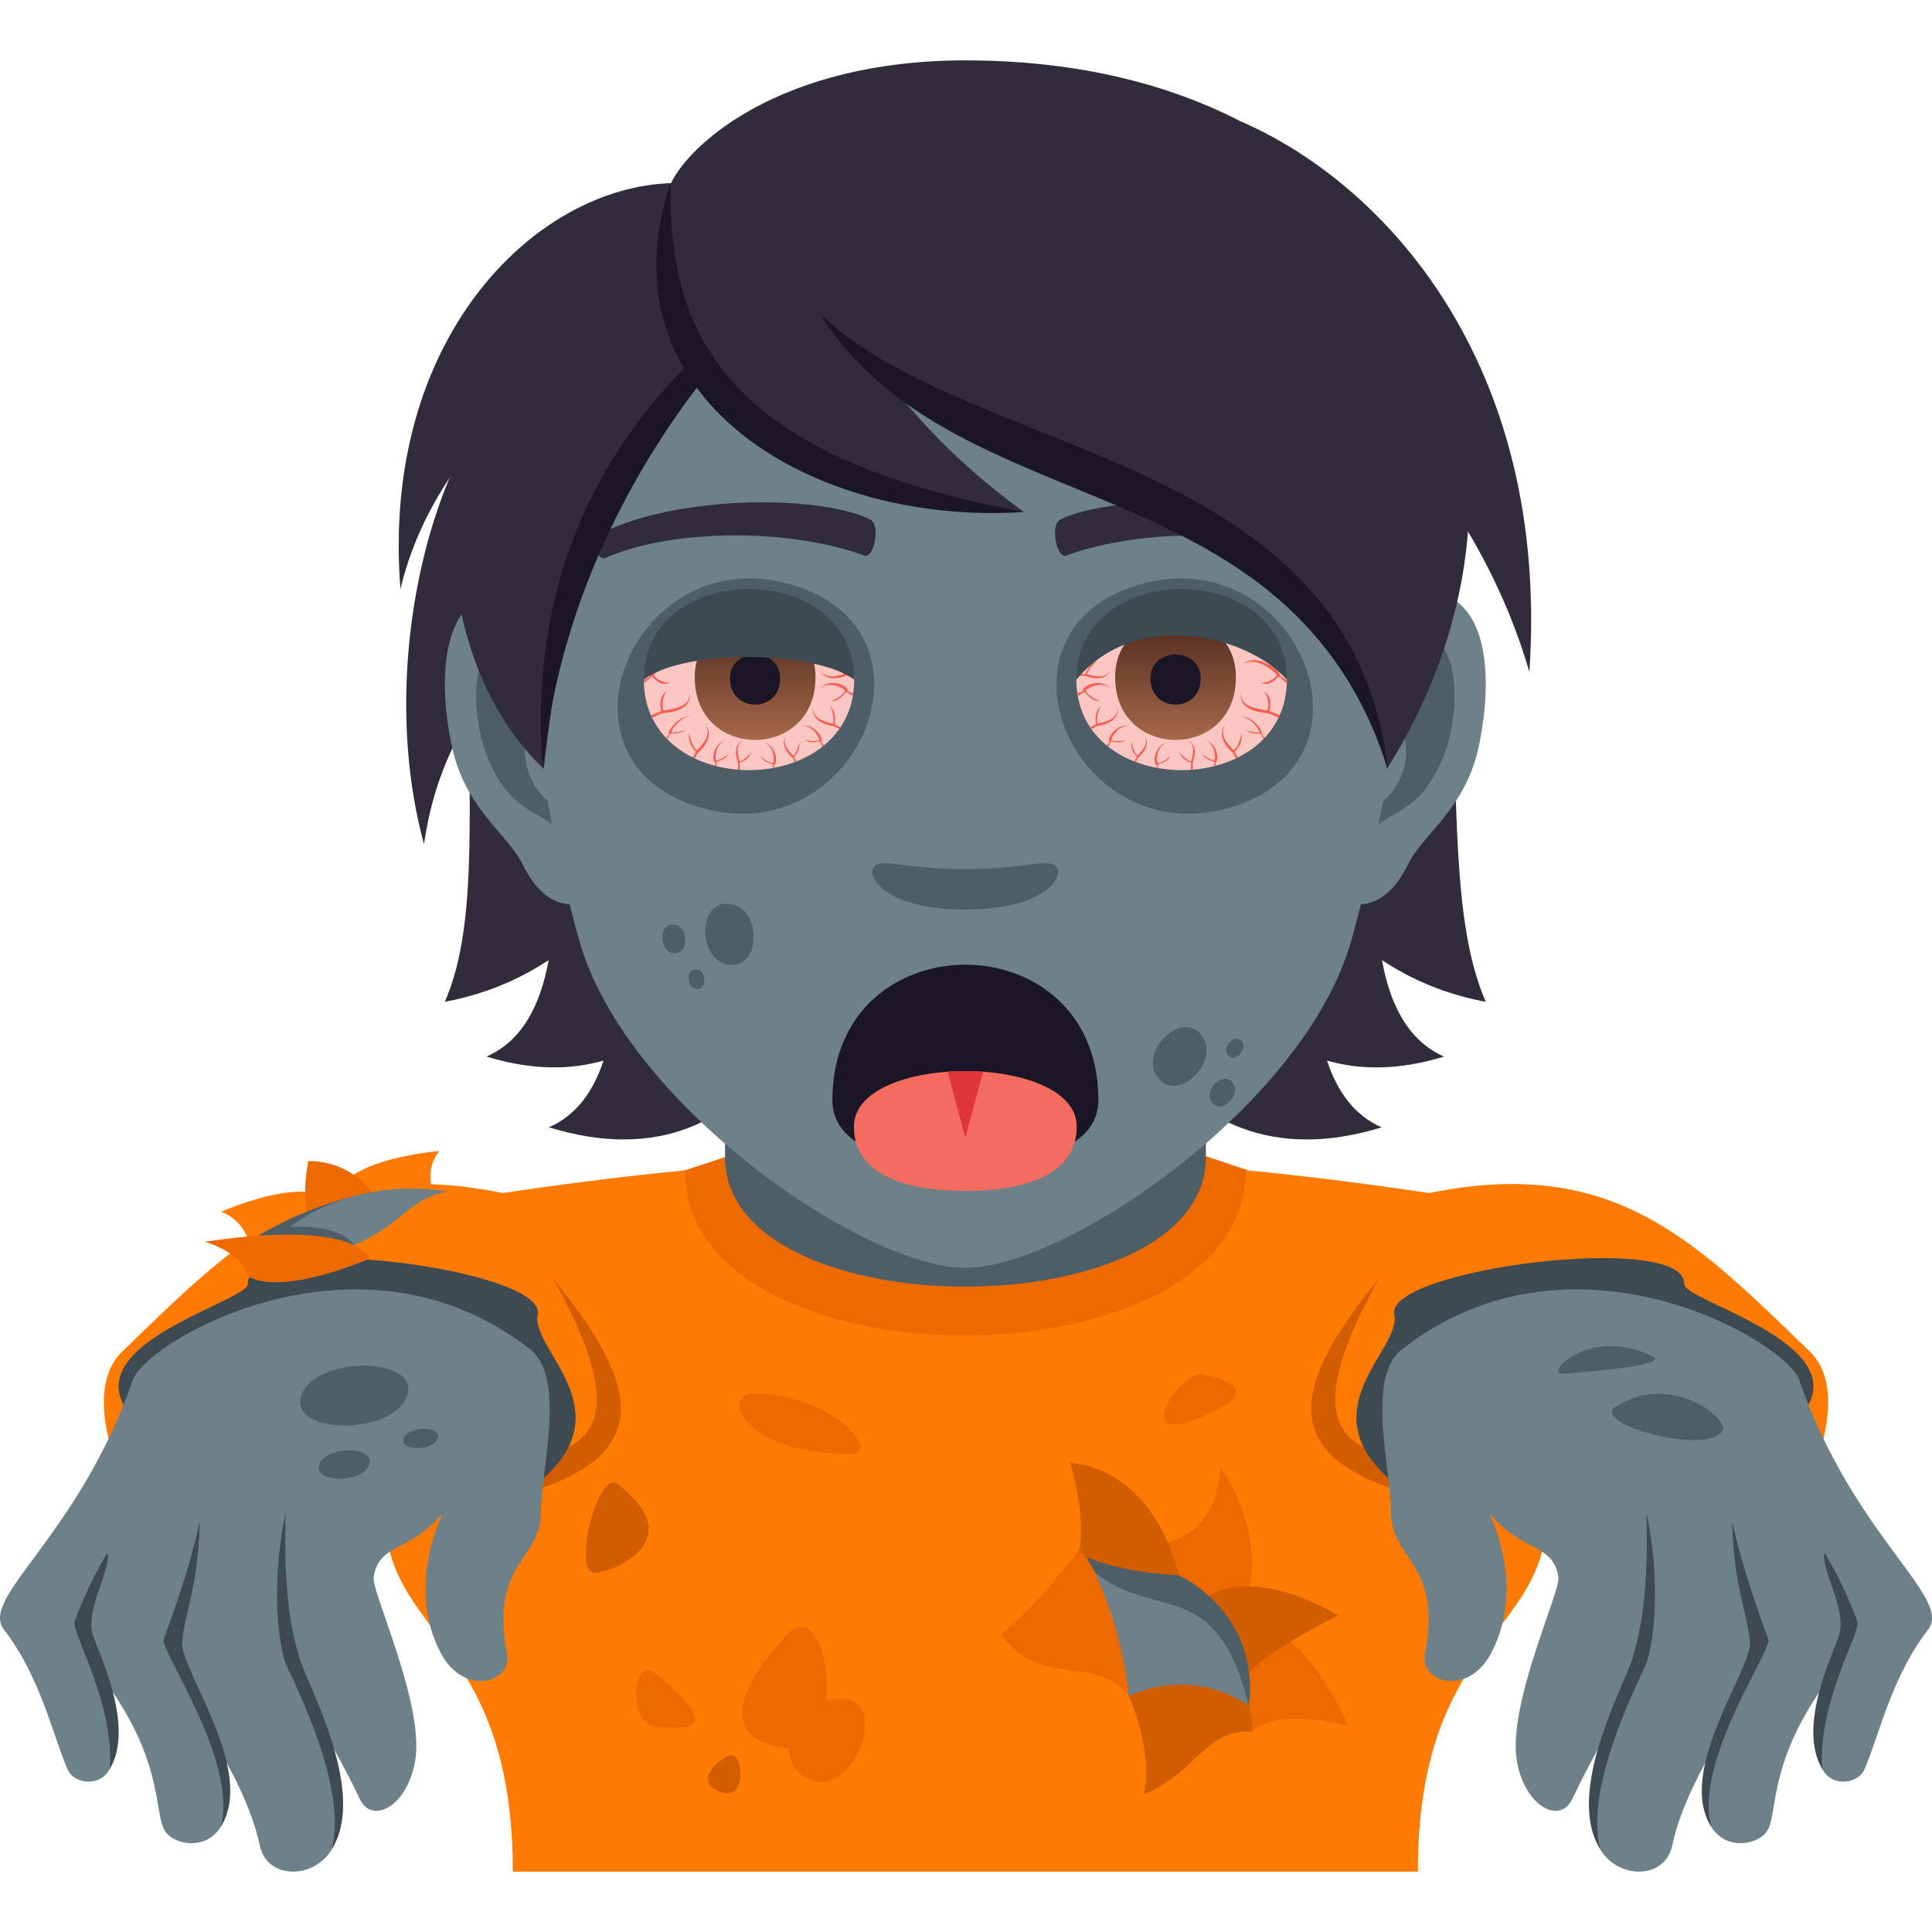
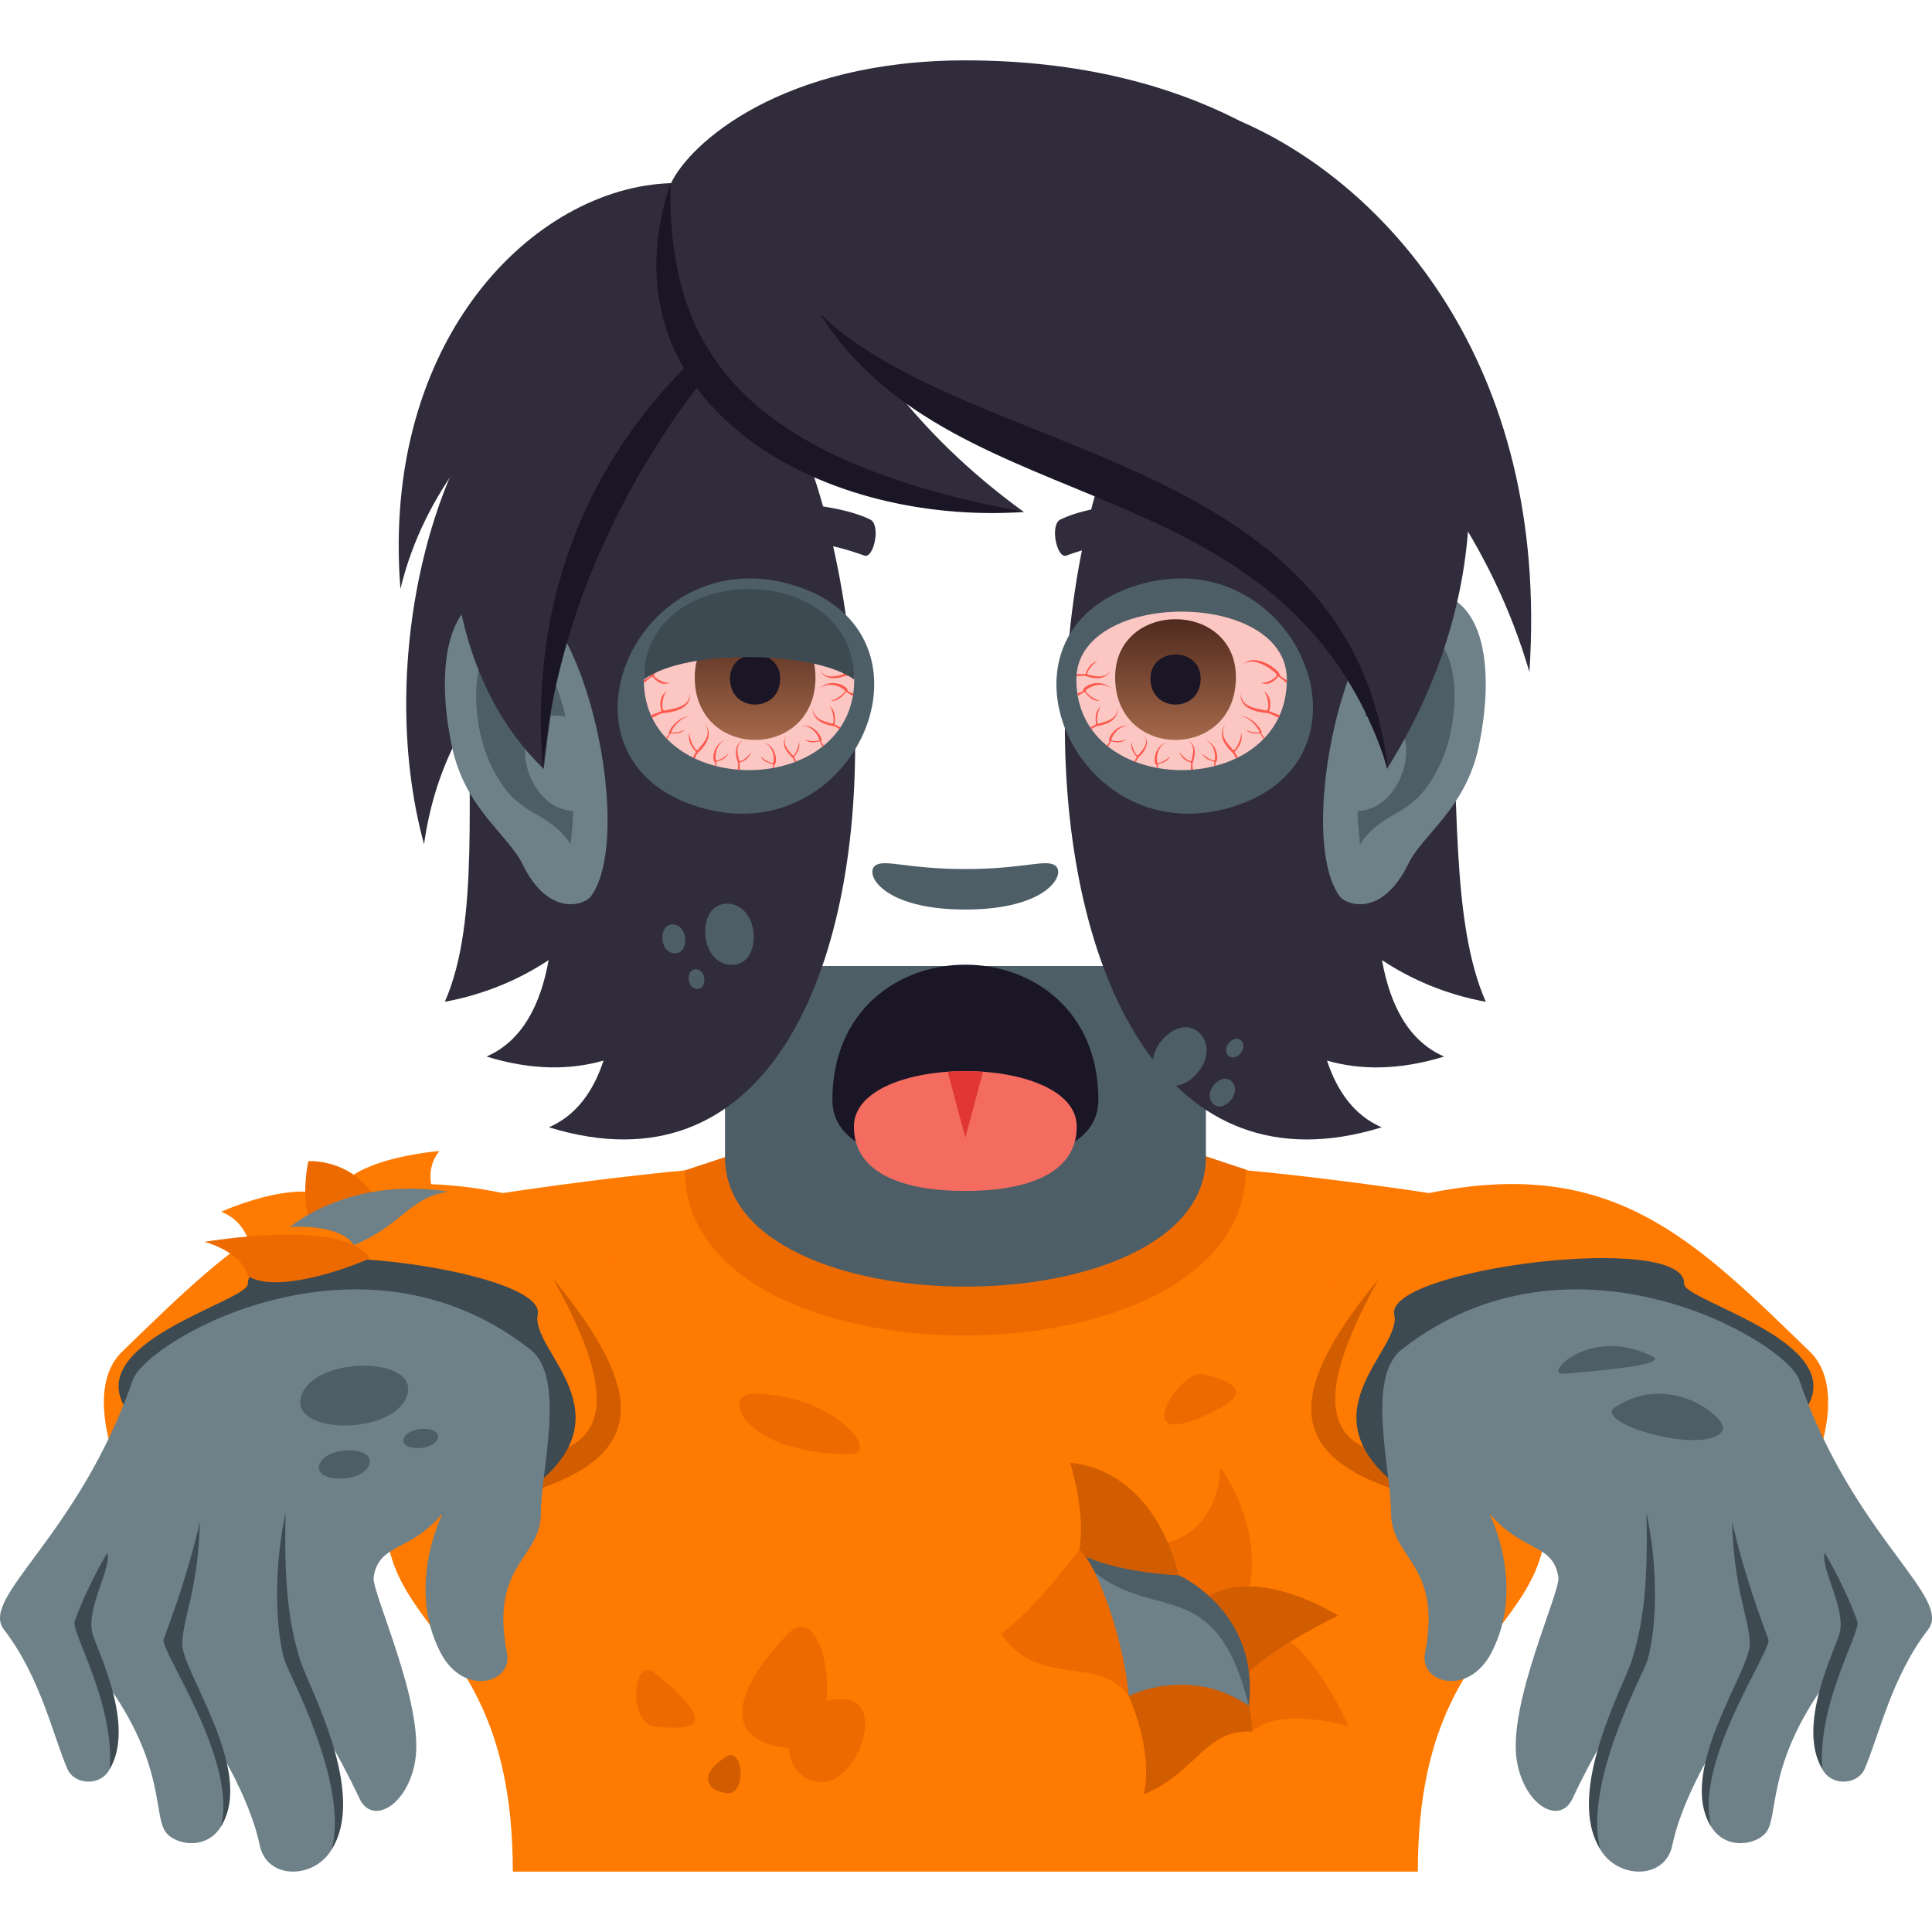
<svg xmlns="http://www.w3.org/2000/svg" xmlns:ns1="http://ns.adobe.com/AdobeSVGViewerExtensions/3.0/" version="1.1" id="Layer_1" x="0px" y="0px" width="64px" height="64px" viewBox="0 0 64 64" enable-background="new 0 0 64 64" xml:space="preserve">
  <path fill="#FF7A00" d="M14.247,45.066c1.398-3.02,8.441-6.295,8.441-6.295l18.583-0.027c0,0,7.096,3.283,8.494,6.318  c4.504,9.776-2.797,6.81-2.797,16.938h-29.98C16.988,51.899,9.736,54.81,14.247,45.066z" />
  <path fill="#ED6A00" d="M22.688,38.771c0,7.31,18.583,7.281,18.583-0.027l-1.863-0.619H24.632L22.688,38.771z" />
  <path fill="#4E5E67" d="M24.017,38.33c0,5.722,15.93,5.722,15.93,0c0-1.946,0-6.33,0-6.33h-15.93  C24.017,32,24.017,36.384,24.017,38.33z" />
  <path fill="#FF7A00" d="M22.688,38.771c-2.98,0.279-6.028,0.751-6.028,0.751c-6.098-1.242-8.786,1.549-12.619,5.258  c-2.37,2.291,2.847,10.42,5.707,8.858C12.096,52.356,22.688,38.771,22.688,38.771z" />
  <path fill="#D15D00" d="M11.917,50.399c9.381-0.908,10.478-3.078,6.395-8.057C23.937,52.356,11.389,45.623,11.917,50.399z" />
  <path fill="#3E4A52" d="M17.914,49.051C15.21,51.377,6.77,50.005,4.282,46.823c-1.818-2.326,3.948-3.708,3.929-4.296  c-0.056-1.753,9.927-0.49,9.603,1.019C17.565,44.702,20.682,46.67,17.914,49.051z" />
  <path fill="#6E8189" d="M17.565,44.702c-5.637-4.42-12.715-0.28-13.164,1.009c-1.811,5.213-5.098,7.202-4.27,8.272  c1.208,1.563,1.619,3.5,2.104,4.621c0.267,0.619,1.516,0.625,1.519-0.535c0.002-0.946-0.196-2.003-0.069-2.089  c1.824,2.654,1.378,4.231,1.834,4.748c0.531,0.603,2.542,0.669,1.967-2.372c0,0,0.854,1.475,1.117,2.768  c0.28,1.373,2.443,1.081,2.594-0.522c0.129-1.377-0.865-3.885-0.865-3.885s0.817,1.242,1.576,2.861  c0.423,0.903,1.602,0.232,1.846-1.251c0.31-1.879-1.446-5.589-1.377-6.072c0.165-1.153,1.198-0.807,2.299-2.142  c0,0-1.247,2.39-0.083,4.631c0.768,1.479,2.396,1.008,2.203,0.022c-0.582-2.97,1.123-3.105,1.123-4.653  C17.917,48.697,18.768,45.646,17.565,44.702z" />
  <path fill="#3E4A52" d="M3.637,58.599c0.156-2.22-1.293-4.539-1.164-4.892c0.192-0.527,0.543-1.357,1.082-2.27  c0.155,0.519-0.734,1.868-0.484,2.706C3.24,54.707,4.489,57.166,3.637,58.599z" />
  <path fill="#3E4A52" d="M7.316,60.507c0.572-2.185-2.025-5.846-1.896-6.198c0.192-0.527,0.825-2.199,1.201-3.909  c-0.055,2.205-0.517,3.048-0.587,4.003C5.967,55.306,8.489,58.652,7.316,60.507z" />
  <path fill="#3E4A52" d="M10.991,61.256c0.572-2.185-1.454-5.875-1.559-6.237c-0.34-1.171-0.347-3.195,0.03-4.905  c-0.056,2.206,0.08,3.652,0.501,4.938C10.243,55.904,12.163,59.402,10.991,61.256z" />
  <path fill="#FF7A00" d="M41.313,38.771c2.98,0.279,6.027,0.751,6.027,0.751c6.098-1.242,8.785,1.549,12.619,5.258  c2.369,2.291-2.848,10.42-5.707,8.858C51.904,52.356,41.313,38.771,41.313,38.771z" />
  <path fill="#D15D00" d="M52.082,50.399c-9.381-0.908-10.477-3.078-6.395-8.057C40.063,52.356,52.611,45.623,52.082,50.399z" />
  <path fill="#3E4A52" d="M46.086,49.051c2.705,2.326,11.145,0.954,13.633-2.228c1.816-2.326-3.949-3.708-3.93-4.296  c0.057-1.753-9.926-0.49-9.602,1.019C46.436,44.702,43.318,46.67,46.086,49.051z" />
  <path fill="#6E8189" d="M46.436,44.702c5.637-4.42,12.715-0.28,13.164,1.009c1.811,5.213,5.098,7.202,4.27,8.272  c-1.209,1.563-1.619,3.5-2.104,4.621c-0.268,0.619-1.516,0.625-1.52-0.535c-0.002-0.946,0.197-2.003,0.07-2.089  c-1.824,2.654-1.379,4.231-1.834,4.748c-0.531,0.603-2.541,0.669-1.967-2.372c0,0-0.854,1.475-1.117,2.768  c-0.279,1.373-2.443,1.081-2.594-0.522c-0.129-1.377,0.865-3.885,0.865-3.885s-0.818,1.242-1.576,2.861  c-0.424,0.903-1.602,0.232-1.846-1.251c-0.311-1.879,1.445-5.589,1.377-6.072c-0.166-1.153-1.199-0.807-2.299-2.142  c0,0,1.246,2.39,0.082,4.631c-0.768,1.479-2.396,1.008-2.203,0.022c0.582-2.97-1.123-3.105-1.123-4.653  C46.082,48.697,45.232,45.646,46.436,44.702z" />
  <path fill="#3E4A52" d="M60.363,58.599c-0.156-2.22,1.293-4.539,1.164-4.892c-0.191-0.527-0.543-1.357-1.082-2.27  c-0.154,0.519,0.734,1.868,0.484,2.706C60.76,54.707,59.512,57.166,60.363,58.599z" />
  <path fill="#3E4A52" d="M56.684,60.507c-0.572-2.185,2.025-5.846,1.896-6.198c-0.191-0.527-0.824-2.199-1.201-3.909  c0.055,2.205,0.518,3.048,0.588,4.003C58.033,55.306,55.512,58.652,56.684,60.507z" />
  <path fill="#3E4A52" d="M53.01,61.256c-0.572-2.185,1.453-5.875,1.559-6.237c0.34-1.171,0.348-3.195-0.029-4.905  c0.055,2.206-0.08,3.652-0.502,4.938C53.758,55.904,51.838,59.402,53.01,61.256z" />
  <path fill="#FF7A00" d="M11.052,39.948c1.144-0.102,2.807,0.066,3.29-0.475c-0.276-0.828,0.214-1.343,0.214-1.343  S11,38.394,11.052,39.948z" />
  <path fill="#FF7A00" d="M11.353,40.056c-1.038,0.449-2.371,1.373-3.09,1.137c-0.229-0.84-0.939-1.051-0.939-1.051  S10.521,38.696,11.353,40.056z" />
  <path fill="#ED6A00" d="M12.463,39.716c-1.038,0.449-1.53,0.835-2.249,0.598c-0.229-0.84-0.001-1.848-0.001-1.848  S11.632,38.356,12.463,39.716z" />
-   <path fill="#4E5E67" d="M14.635,39.474c-1.306,0.199-1.684,1.768-4.846,2.397c-1.178,0.165-1.633-0.685-1.633-0.685  S11.353,38.954,14.635,39.474z" />
  <path fill="#6E8189" d="M14.852,39.474c-1.306,0.199-1.536,1.117-3.127,1.771c-0.474-0.725-2.116-0.602-2.116-0.602  S11.569,38.954,14.852,39.474z" />
  <path fill="#ED6A00" d="M12.254,41.687c-1.037,0.449-3.141,1.135-4.038,0.587c-0.229-0.839-1.442-1.134-1.442-1.134  S11.423,40.327,12.254,41.687z" />
  <path fill="#ED6A00" d="M41.404,53.894c-0.951,1.071-0.592,3.159,0.068,3.473c0.949-0.861,3.199-0.183,3.199-0.183  S43.125,53.605,41.404,53.894z" />
  <path fill="#ED6A00" d="M40.502,54.411c-0.623-1.133-2.467-2.088-2.287-3.229c2.223-0.205,2.215-2.568,2.215-2.568  S42.727,51.683,40.502,54.411z" />
  <path fill="#D15D00" d="M39.053,52.185c-0.361,0.64-2.527,0.564-3.301-0.855c0.227-1.216-0.299-2.864-0.299-2.864  S38.088,48.456,39.053,52.185z" />
  <path fill="#ED6A00" d="M37.391,56.184c-1-1.397-2.961-0.222-4.232-2.058c1.088-0.762,2.594-2.797,2.594-2.797  S38.328,54.137,37.391,56.184z" />
  <path fill="#D15D00" d="M41.473,57.366c-1.516-0.121-1.896,1.404-3.582,2.071c0.326-1.478-0.5-3.254-0.5-3.254  S41.479,53.757,41.473,57.366z" />
  <path fill="#D15D00" d="M39.969,52.911c0.248,1.504,0.684,2.225,1.344,2.538c0.891-0.915,3.016-1.93,3.016-1.93  S41.697,51.833,39.969,52.911z" />
  <path fill="#4E5E67" d="M41.369,56.505c-1.992-1.354-3.887-0.427-3.887-0.427s0.154-1.732-1.504-4.503  c1.287,0.553,3.074,0.609,3.074,0.609S41.74,53.38,41.369,56.505z" />
  <path fill="#6E8189" d="M41.369,56.505c-1.992-1.354-3.979-0.321-3.979-0.321s-0.117-1.897-1.113-4.083  C38.313,53.715,40.297,52.184,41.369,56.505z" />
  <path fill="#ED6A00" d="M26.084,54.142c-2.067,2.169-1.939,3.598,0.06,3.768C28.144,58.077,27.47,52.688,26.084,54.142z" />
  <path fill="#ED6A00" d="M27.121,56.431c-1.301,0.467-1.337,2.482,0.042,2.6C28.542,59.146,29.714,55.5,27.121,56.431z" />
  <path fill="#ED6A00" d="M21.691,55.421c-0.737-0.598-0.917,1.699,0.029,1.78C22.665,57.28,24.119,57.387,21.691,55.421z" />
  <path fill="#D15D00" d="M24.07,58.187c-0.995,0.607-0.626,1.16,0.019,1.215S24.624,57.85,24.07,58.187z" />
-   <path fill="#D15D00" d="M19.719,52.101c0.793-0.078,3.097-1.151,0.725-2.951C19.809,48.668,18.924,52.179,19.719,52.101z" />
  <path fill="#ED6A00" d="M40.078,46.82c0.639-0.304,1.703-0.874-0.264-1.302C39.123,45.368,37.25,48.168,40.078,46.82z" />
  <path fill="#4E5E67" d="M51.795,45.511c0.703-0.07,3.572-0.269,2.938-0.583C52.639,43.892,51.09,45.58,51.795,45.511z" />
  <path fill="#4E5E67" d="M53.512,46.608c-0.842,0.547,3.129,1.662,3.563,0.754C57.244,47.007,55.355,45.409,53.512,46.608z" />
  <path fill="#ED6A00" d="M28.156,48.168c1.061-0.001-0.541-1.999-3.218-1.999C23.875,46.169,24.615,48.172,28.156,48.168z" />
  <path fill="#4E5E67" d="M9.993,46.202c-0.498,1.32,2.983,1.379,3.482,0.059C13.973,44.939,10.491,44.882,9.993,46.202z" />
  <path fill="#4E5E67" d="M10.584,48.501c-0.236,0.625,1.41,0.65,1.646,0.027C12.465,47.903,10.819,47.876,10.584,48.501z" />
  <path fill="#4E5E67" d="M13.375,47.643c-0.162,0.426,0.962,0.444,1.123,0.019C14.659,47.234,13.536,47.216,13.375,47.643z" />
  <path fill="#302C3B" d="M22.208,9.94l0.021-3.873c-4.529,0.14-9.621,5.162-8.964,13.443C14.859,12.862,22.208,9.94,22.208,9.94z" />
  <path fill="#302C3B" d="M41.104,4.023l-0.627,5.604c0,0,7.65,3.947,10.186,12.633C51.354,11.991,45.828,6.067,41.104,4.023z" />
  <path fill="#302C3B" d="M17.719,11.913c-3.309,2.293-5.329,9.989-3.672,16.054c0.69-4.914,4.003-6.768,4.003-6.768L17.719,11.913z" />
  <path fill="#302C3B" d="M45.781,31.806c0.98,0.648,2.113,1.133,3.438,1.381c-2.348-5.353,1.191-16.578-6.063-24.827  C32.927,8.666,31.513,41.741,45.77,37.344c-0.908-0.394-1.477-1.196-1.811-2.21c1.1,0.315,2.383,0.326,3.879-0.134  C46.648,34.484,46.041,33.271,45.781,31.806z" />
  <path fill="#302C3B" d="M20.109,8.359c-7.255,8.249-3.025,19.475-5.373,24.827c1.322-0.248,2.456-0.732,3.438-1.381  c-0.262,1.465-0.869,2.679-2.058,3.194c1.495,0.46,2.779,0.449,3.877,0.134c-0.333,1.014-0.901,1.816-1.809,2.21  C32.439,41.741,30.337,8.666,20.109,8.359z" />
  <path id="Path_714_" fill="#6E8189" d="M46.896,19.63c-2.309,0.28-3.977,8.014-2.525,10.054c0.203,0.286,1.395,0.74,2.277-1.061  c0.488-0.997,1.898-1.83,2.336-3.888C49.543,22.1,49.195,19.351,46.896,19.63z" />
  <path id="Path_713_" fill="#6E8189" d="M17.059,19.63c2.31,0.28,3.977,8.014,2.524,10.054c-0.203,0.286-1.394,0.74-2.276-1.061  c-0.489-0.997-1.898-1.83-2.335-3.888C14.411,22.1,14.76,19.351,17.059,19.63z" />
  <path id="Path_712_" fill="#4E5E67" d="M46.834,21.112c-0.602,0.189-1.26,1.108-1.617,2.633c2.107-0.452,1.58,3.057-0.25,3.122  c0.016,0.353,0.041,0.717,0.084,1.1c0.883-1.283,1.777-0.768,2.666-2.673C48.516,23.574,48.326,20.644,46.834,21.112z" />
  <path id="Path_711_" fill="#4E5E67" d="M18.737,23.741c-0.357-1.521-1.013-2.44-1.615-2.629c-1.492-0.469-1.684,2.462-0.883,4.182  c0.887,1.905,1.783,1.39,2.667,2.673c0.043-0.385,0.067-0.748,0.083-1.102C17.176,26.78,16.657,23.313,18.737,23.741z" />
-   <path fill="#6E8189" d="M31.977,4.759c-10.008,0-14.828,8.15-14.226,18.629c0.124,2.107,0.71,5.146,1.433,7.75  C20.685,36.55,28.605,42,31.977,42c3.373,0,11.291-5.45,12.792-10.862c0.725-2.604,1.311-5.643,1.434-7.75  C46.805,12.909,41.986,4.759,31.977,4.759z" />
  <path fill="#E81C27" d="M31.888,14.923C31.984,14.923,31.984,14.923,31.888,14.923C31.984,14.923,31.984,14.923,31.888,14.923z" />
  <path fill="#302C3B" d="M43.961,17.632c-2.436-1.207-7.092-1.268-8.826-0.426c-0.371,0.164-0.127,1.311,0.186,1.199  c2.42-0.895,6.318-0.916,8.582,0.078C44.203,18.61,44.33,17.802,43.961,17.632z" />
  <path fill="#302C3B" d="M19.994,17.632c2.434-1.207,7.089-1.268,8.826-0.426c0.371,0.164,0.127,1.311-0.186,1.199  c-2.421-0.895-6.318-0.916-8.583,0.078C19.75,18.61,19.625,17.802,19.994,17.632z" />
  <path fill="#1A1626" d="M36.385,36.44c0,1.559-1.973,2.131-4.407,2.131c-2.434,0-4.404-0.572-4.404-2.131  C27.574,30.462,36.385,30.462,36.385,36.44z" />
  <path fill="#4E5E67" d="M37.664,19.388c-5.213,1.604-2.051,8.943,3.162,7.34S42.877,17.786,37.664,19.388z" />
  <path fill="#4E5E67" d="M26.293,19.388c-5.215-1.602-8.377,5.736-3.166,7.34C28.341,28.331,31.503,20.991,26.293,19.388z" />
  <path fill="#4E5E67" d="M24.148,29.938c-1.073-0.09-1.041,1.931,0.032,2.022C25.254,32.051,25.222,30.029,24.148,29.938z" />
  <path fill="#4E5E67" d="M22.313,30.625c-0.507-0.043-0.492,0.912,0.016,0.955C22.836,31.623,22.821,30.667,22.313,30.625z" />
  <path fill="#4E5E67" d="M23.067,32.109c-0.347-0.029-0.336,0.623,0.01,0.652S23.414,32.139,23.067,32.109z" />
  <path fill="#4E5E67" d="M38.377,35.725c0.695,0.822,2.102-0.63,1.406-1.453C39.088,33.449,37.682,34.9,38.377,35.725z" />
  <path fill="#4E5E67" d="M40.16,36.537c0.328,0.389,0.992-0.297,0.664-0.688C40.496,35.461,39.83,36.148,40.16,36.537z" />
  <path fill="#4E5E67" d="M40.676,34.953c0.225,0.267,0.68-0.202,0.455-0.468C40.906,34.219,40.451,34.688,40.676,34.953z" />
  <path id="Path_698_" fill="#4E5E67" d="M34.951,28.669c-0.314-0.219-1.053,0.119-2.977,0.119c-1.92,0-2.66-0.338-2.975-0.119  c-0.377,0.266,0.223,1.461,2.975,1.461C34.729,30.13,35.33,28.935,34.951,28.669z" />
  <path fill="#F46C60" d="M35.668,37.321c0,1.559-1.654,2.131-3.692,2.131c-2.037,0-3.689-0.572-3.689-2.131  C28.287,34.868,35.668,34.868,35.668,37.321z" />
  <path fill="#E03636" d="M31.978,37.69l0.586-2.186c-0.389-0.027-0.783-0.027-1.17,0L31.978,37.69z" />
  <path fill="#FCC7C3" d="M21.326,22.511c0-3,6.972-3,6.972,0C28.298,26.512,21.326,26.512,21.326,22.511z" />
  <path fill="#FC5A4E" d="M24.881,24.893c-0.038,0.145-0.381,0.395-0.396,0.299c-0.029-0.17-0.167-0.513,0.153-0.68  c-0.437,0.183-0.197,0.723-0.188,0.771c0.005,0.032-0.002,0.142-0.008,0.214c0.021,0.001,0.041,0.003,0.062,0.004L24.5,25.262  C24.5,25.262,24.839,25.178,24.881,24.893z" />
  <path fill="#FC5A4E" d="M25.656,25.326c0.094-0.03,0.1-0.605-0.368-0.74c0.343,0.125,0.364,0.537,0.332,0.671  c-0.018,0.075-0.384-0.112-0.423-0.226c0.042,0.223,0.405,0.281,0.405,0.281l-0.004,0.129c0.016-0.002,0.031-0.005,0.046-0.008  C25.637,25.384,25.635,25.334,25.656,25.326z" />
  <path fill="#FC5A4E" d="M26.458,24.564c0.035,0.145-0.149,0.527-0.208,0.45c-0.106-0.136-0.39-0.372-0.186-0.672  c-0.298,0.368,0.167,0.731,0.199,0.769c0.014,0.02,0.042,0.076,0.066,0.131c0.018-0.006,0.035-0.013,0.053-0.02l-0.084-0.153  C26.297,25.069,26.556,24.835,26.458,24.564z" />
  <path fill="#FC5A4E" d="M27.207,24.543c0.066-0.071-0.211-0.59-0.686-0.495c0.361-0.046,0.582,0.313,0.619,0.448  c0.021,0.075-0.392,0.075-0.481-0.008c0.146,0.18,0.493,0.066,0.493,0.066l0.092,0.18c0.016-0.014,0.031-0.025,0.047-0.039  C27.249,24.647,27.183,24.566,27.207,24.543z" />
  <path fill="#FC5A4E" d="M27.469,23.377c0.132,0.123,0.2,0.63,0.09,0.592c-0.196-0.066-0.64-0.116-0.633-0.553  c-0.056,0.568,0.653,0.625,0.71,0.642c0.028,0.01,0.1,0.054,0.164,0.095c0.013-0.02,0.027-0.037,0.039-0.057l-0.196-0.104  C27.643,23.992,27.748,23.584,27.469,23.377z" />
  <path fill="#FC5A4E" d="M28.076,22.866c0.022-0.123-0.561-0.462-0.967-0.019c0.324-0.311,0.757-0.096,0.875,0.018  c0.065,0.064-0.336,0.363-0.474,0.342c0.251,0.082,0.52-0.289,0.52-0.289l0.224,0.137c0.004-0.029,0.008-0.059,0.012-0.087  C28.198,22.95,28.068,22.91,28.076,22.866z" />
  <path fill="#FC5A4E" d="M27.581,21.902c0.163,0.043,0.44,0.43,0.334,0.446c-0.191,0.032-0.576,0.186-0.763-0.175  c0.203,0.49,0.811,0.225,0.865,0.214c0.043-0.007,0.205,0.007,0.277,0.015c-0.001-0.025-0.003-0.05-0.006-0.074l-0.295,0.003  C27.994,22.331,27.9,21.95,27.581,21.902z" />
  <path fill="#FC5A4E" d="M24.127,24.945c-0.039,0.112-0.396,0.302-0.413,0.229c-0.029-0.133-0.004-0.541,0.329-0.668  c-0.454,0.139-0.455,0.708-0.365,0.738c0.023,0.008,0.018,0.068,0.007,0.123c0.016,0.004,0.032,0.008,0.048,0.012l-0.002-0.15  C23.731,25.229,24.083,25.166,24.127,24.945z" />
  <path fill="#FC5A4E" d="M23.35,23.975c0.263,0.385-0.099,0.685-0.233,0.858c-0.075,0.098-0.313-0.392-0.27-0.578  c-0.124,0.346,0.209,0.647,0.209,0.647l-0.104,0.191c0.021,0.01,0.043,0.021,0.065,0.031c0.031-0.071,0.065-0.145,0.084-0.168  C23.141,24.908,23.734,24.447,23.35,23.975z" />
  <path fill="#FC5A4E" d="M22.699,24.159c-0.098,0.091-0.493,0.15-0.462,0.077c0.056-0.133,0.318-0.502,0.658-0.512  c-0.441-0.02-0.781,0.508-0.727,0.564c0.018,0.02-0.055,0.104-0.103,0.155c0.012,0.013,0.024,0.024,0.036,0.036l0.118-0.188  C22.217,24.292,22.533,24.35,22.699,24.159z" />
  <path fill="#FC5A4E" d="M22.843,22.955c0.034,0.486-0.559,0.516-0.821,0.58c-0.146,0.035-0.084-0.525,0.087-0.655  c-0.363,0.216-0.198,0.676-0.198,0.676l-0.347,0.138c0.013,0.029,0.026,0.057,0.04,0.084c0.091-0.047,0.265-0.135,0.32-0.148  C21.999,23.613,22.952,23.592,22.843,22.955z" />
  <path fill="#FC5A4E" d="M22.207,22.604c-0.179,0.072-0.624-0.179-0.528-0.28c0.174-0.183,0.768-0.595,1.113-0.306  c-0.42-0.432-1.232,0.188-1.23,0.336c0,0.049-0.142,0.129-0.235,0.178c0,0.031,0.001,0.063,0.002,0.094l0.28-0.221  C21.609,22.404,21.871,22.789,22.207,22.604z" />
  <linearGradient id="SVGID_1_" gradientUnits="userSpaceOnUse" x1="25.013" y1="24.511" x2="25.013" y2="20.512">
    <stop offset="0" style="stop-color:#A6694A" />
    <stop offset="1" style="stop-color:#4F2A1E" />
    <ns1:midPointStop offset="0" style="stop-color:#A6694A" />
    <ns1:midPointStop offset="0.5" style="stop-color:#A6694A" />
    <ns1:midPointStop offset="1" style="stop-color:#4F2A1E" />
  </linearGradient>
  <path fill="url(#SVGID_1_)" d="M23.014,22.437c0,2.766,4,2.766,4,0C27.013,19.87,23.014,19.87,23.014,22.437z" />
  <path fill="#1A1626" d="M24.182,22.479c0,1.148,1.662,1.148,1.662,0C25.844,21.415,24.182,21.415,24.182,22.479z" />
  <path fill="#3E4A52" d="M28.298,22.515c0,0,0-0.002,0-0.004c0-4-6.972-4-6.972,0c0,0.002,0,0.004,0,0.004  C22.727,21.459,27.047,21.57,28.298,22.515z" />
  <path fill="#FCC7C3" d="M42.629,22.511c0-3-6.973-3-6.973,0C35.656,26.512,42.629,26.512,42.629,22.511z" />
  <path fill="#FC5A4E" d="M39.074,24.893c0.037,0.145,0.381,0.395,0.396,0.299c0.029-0.17,0.168-0.513-0.152-0.68  c0.436,0.183,0.197,0.723,0.188,0.771c-0.006,0.032,0.002,0.142,0.008,0.214c-0.021,0.001-0.041,0.003-0.063,0.004l0.004-0.238  C39.455,25.262,39.115,25.178,39.074,24.893z" />
  <path fill="#FC5A4E" d="M38.299,25.326c-0.094-0.03-0.1-0.605,0.367-0.74c-0.342,0.125-0.363,0.537-0.33,0.671  c0.018,0.075,0.383-0.112,0.422-0.226c-0.041,0.223-0.404,0.281-0.404,0.281l0.004,0.129c-0.016-0.002-0.031-0.005-0.047-0.008  C38.318,25.384,38.32,25.334,38.299,25.326z" />
  <path fill="#FC5A4E" d="M37.498,24.564c-0.035,0.145,0.148,0.527,0.207,0.45c0.105-0.136,0.391-0.372,0.186-0.672  c0.299,0.368-0.166,0.731-0.197,0.769c-0.016,0.02-0.043,0.076-0.066,0.131c-0.018-0.006-0.035-0.013-0.053-0.02l0.084-0.153  C37.658,25.069,37.398,24.835,37.498,24.564z" />
  <path fill="#FC5A4E" d="M36.748,24.543c-0.066-0.071,0.211-0.59,0.686-0.495c-0.361-0.046-0.58,0.313-0.619,0.448  c-0.02,0.075,0.393,0.075,0.482-0.008c-0.146,0.18-0.494,0.066-0.494,0.066l-0.09,0.18c-0.018-0.014-0.033-0.025-0.049-0.039  C36.707,24.647,36.771,24.566,36.748,24.543z" />
  <path fill="#FC5A4E" d="M36.486,23.377c-0.133,0.123-0.199,0.63-0.09,0.592c0.197-0.066,0.639-0.116,0.633-0.553  c0.057,0.568-0.654,0.625-0.709,0.642c-0.029,0.01-0.1,0.054-0.164,0.095c-0.014-0.02-0.027-0.037-0.041-0.057l0.197-0.104  C36.313,23.992,36.207,23.584,36.486,23.377z" />
  <path fill="#FC5A4E" d="M35.879,22.866c-0.021-0.123,0.561-0.462,0.967-0.019c-0.324-0.311-0.756-0.096-0.875,0.018  c-0.064,0.064,0.338,0.363,0.475,0.342c-0.25,0.082-0.52-0.289-0.52-0.289l-0.223,0.137c-0.006-0.029-0.01-0.059-0.014-0.087  C35.758,22.95,35.887,22.91,35.879,22.866z" />
  <path fill="#FC5A4E" d="M36.375,21.902c-0.162,0.043-0.441,0.43-0.334,0.446c0.191,0.032,0.576,0.186,0.762-0.175  c-0.203,0.49-0.811,0.225-0.863,0.214c-0.045-0.007-0.207,0.007-0.279,0.015c0.002-0.025,0.004-0.05,0.006-0.074l0.295,0.003  C35.961,22.331,36.055,21.95,36.375,21.902z" />
  <path fill="#FC5A4E" d="M39.828,24.945c0.039,0.112,0.396,0.302,0.412,0.229c0.029-0.133,0.006-0.541-0.328-0.668  c0.453,0.139,0.455,0.708,0.365,0.738c-0.023,0.008-0.018,0.068-0.008,0.123c-0.016,0.004-0.031,0.008-0.049,0.012l0.004-0.15  C40.225,25.229,39.871,25.166,39.828,24.945z" />
  <path fill="#FC5A4E" d="M40.605,23.975c-0.264,0.385,0.098,0.685,0.232,0.858c0.074,0.098,0.314-0.392,0.27-0.578  c0.123,0.346-0.209,0.647-0.209,0.647l0.105,0.191c-0.021,0.01-0.045,0.021-0.066,0.031c-0.031-0.071-0.064-0.145-0.084-0.168  C40.814,24.908,40.221,24.447,40.605,23.975z" />
  <path fill="#FC5A4E" d="M41.256,24.159c0.098,0.091,0.494,0.15,0.463,0.077c-0.055-0.133-0.318-0.502-0.658-0.512  c0.441-0.02,0.781,0.508,0.729,0.564c-0.02,0.02,0.055,0.104,0.102,0.155c-0.012,0.013-0.023,0.024-0.035,0.036l-0.117-0.188  C41.738,24.292,41.422,24.35,41.256,24.159z" />
  <path fill="#FC5A4E" d="M41.111,22.955c-0.033,0.486,0.561,0.516,0.822,0.58c0.145,0.035,0.084-0.525-0.088-0.655  c0.363,0.216,0.199,0.676,0.199,0.676l0.346,0.138c-0.012,0.029-0.025,0.057-0.039,0.084c-0.092-0.047-0.266-0.135-0.32-0.148  C41.957,23.613,41.004,23.592,41.111,22.955z" />
  <path fill="#FC5A4E" d="M41.748,22.604c0.18,0.072,0.625-0.179,0.529-0.28c-0.176-0.183-0.77-0.595-1.113-0.306  c0.42-0.432,1.23,0.188,1.229,0.336c0,0.049,0.143,0.129,0.236,0.178c0,0.031-0.002,0.063-0.002,0.094l-0.281-0.221  C42.346,22.404,42.084,22.789,41.748,22.604z" />
  <linearGradient id="SVGID_2_" gradientUnits="userSpaceOnUse" x1="-1825.916" y1="24.511" x2="-1825.916" y2="20.512" gradientTransform="matrix(-1 0 0 1 -1786.975 0)">
    <stop offset="0" style="stop-color:#A6694A" />
    <stop offset="1" style="stop-color:#4F2A1E" />
    <ns1:midPointStop offset="0" style="stop-color:#A6694A" />
    <ns1:midPointStop offset="0.5" style="stop-color:#A6694A" />
    <ns1:midPointStop offset="1" style="stop-color:#4F2A1E" />
  </linearGradient>
  <path fill="url(#SVGID_2_)" d="M40.941,22.437c0,2.766-4,2.766-4,0C36.941,19.87,40.941,19.87,40.941,22.437z" />
  <path fill="#1A1626" d="M39.773,22.479c0,1.148-1.662,1.148-1.662,0C38.111,21.415,39.773,21.415,39.773,22.479z" />
-   <path fill="#3E4A52" d="M35.656,22.515c0,0,0-0.002,0-0.004c0-4,6.973-4,6.973,0c0,0.002,0,0.004,0,0.004  C41.279,21.012,37.611,20.15,35.656,22.515z" />
  <path fill="#302C3B" d="M31.978,2c-6.089,0-9.132,2.759-9.749,4.067C14.867,7.75,12.5,20.171,18.011,25.472  c0.684-5.647,1.342-9.274,5.097-13.095c2.188,2.932,6.735,4.582,10.808,4.582c-1.928-1.4-3.243-2.772-4.274-4.053  c6.799,3.121,14.413,5.119,16.303,12.565C52.488,15.054,47.053,2,31.978,2z" />
  <path fill="#1A1626" d="M22.211,6.066c-0.094,5.2,2.007,9.091,11.708,10.894C26.964,17.429,19.829,13.226,22.211,6.066z" />
  <path fill="#1A1626" d="M22.82,12.044c-2.533,2.496-5.375,6.823-4.836,13.427c0.504-5.459,3.012-9.954,5.283-12.867  C23.107,12.43,22.957,12.243,22.82,12.044z" />
  <path fill="#1A1626" d="M27.163,10.396c5.088,4.856,17.589,4.542,18.81,15.076C42.711,15.225,31.657,17.524,27.163,10.396z" />
</svg>